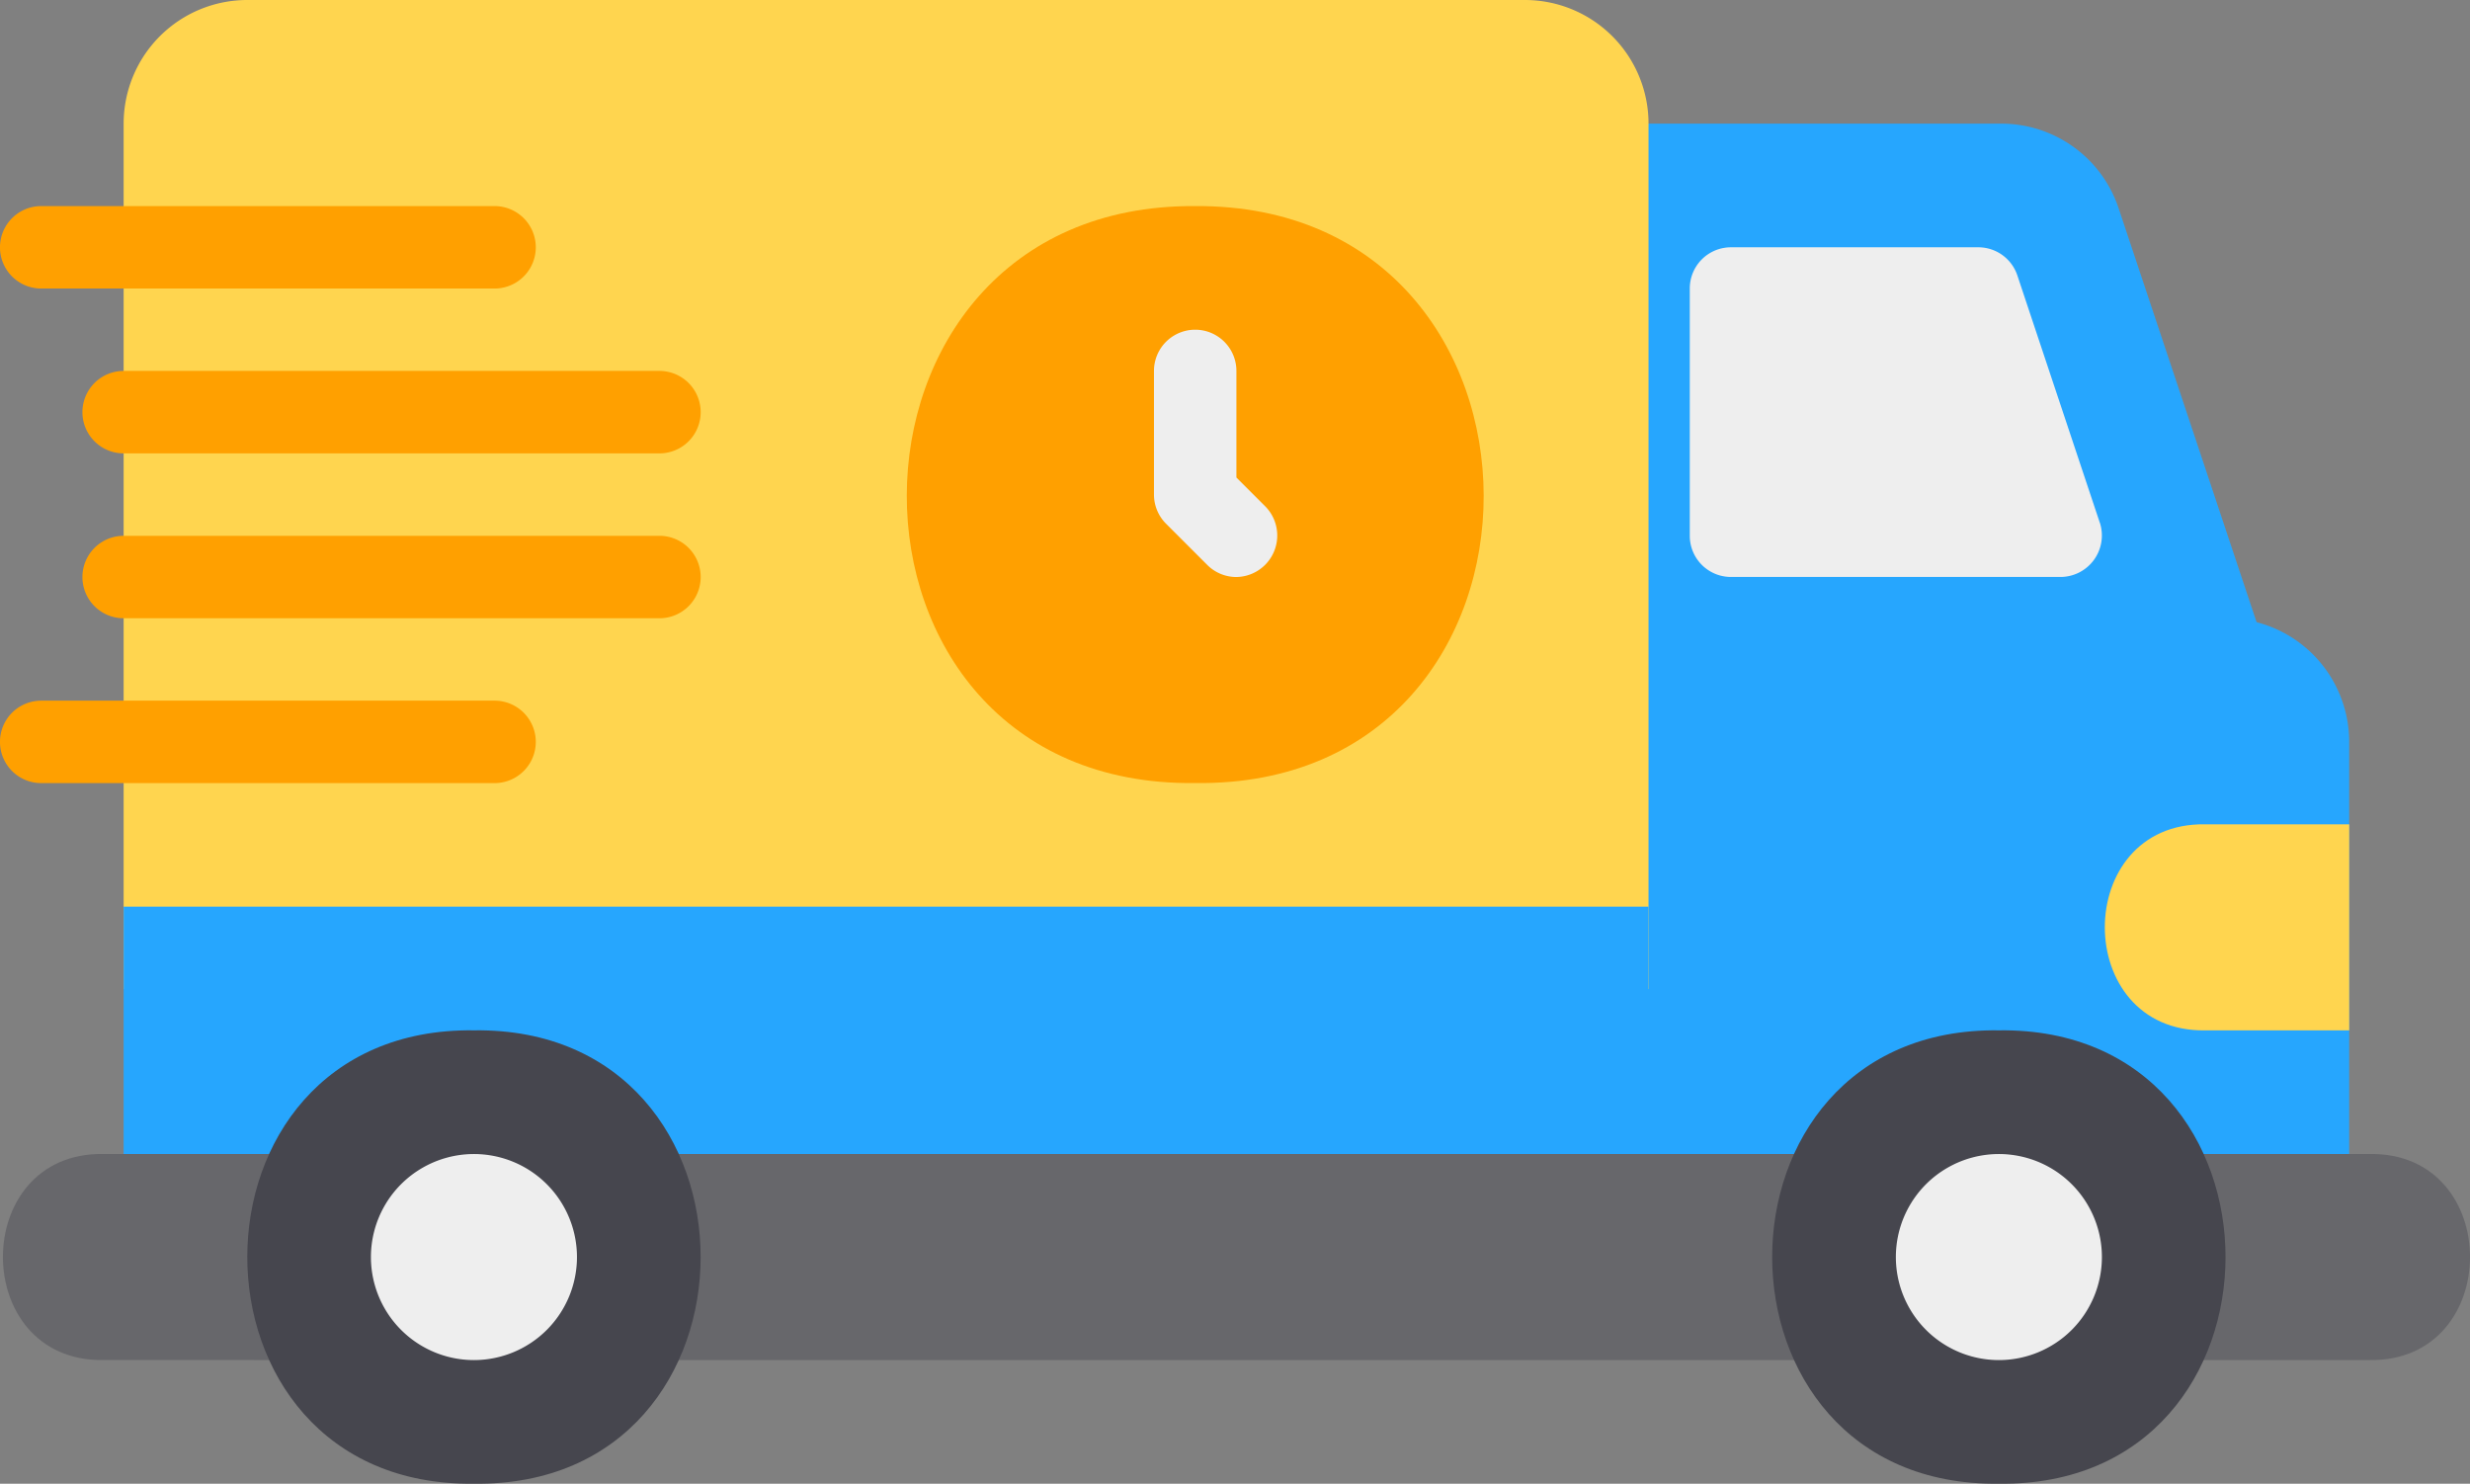
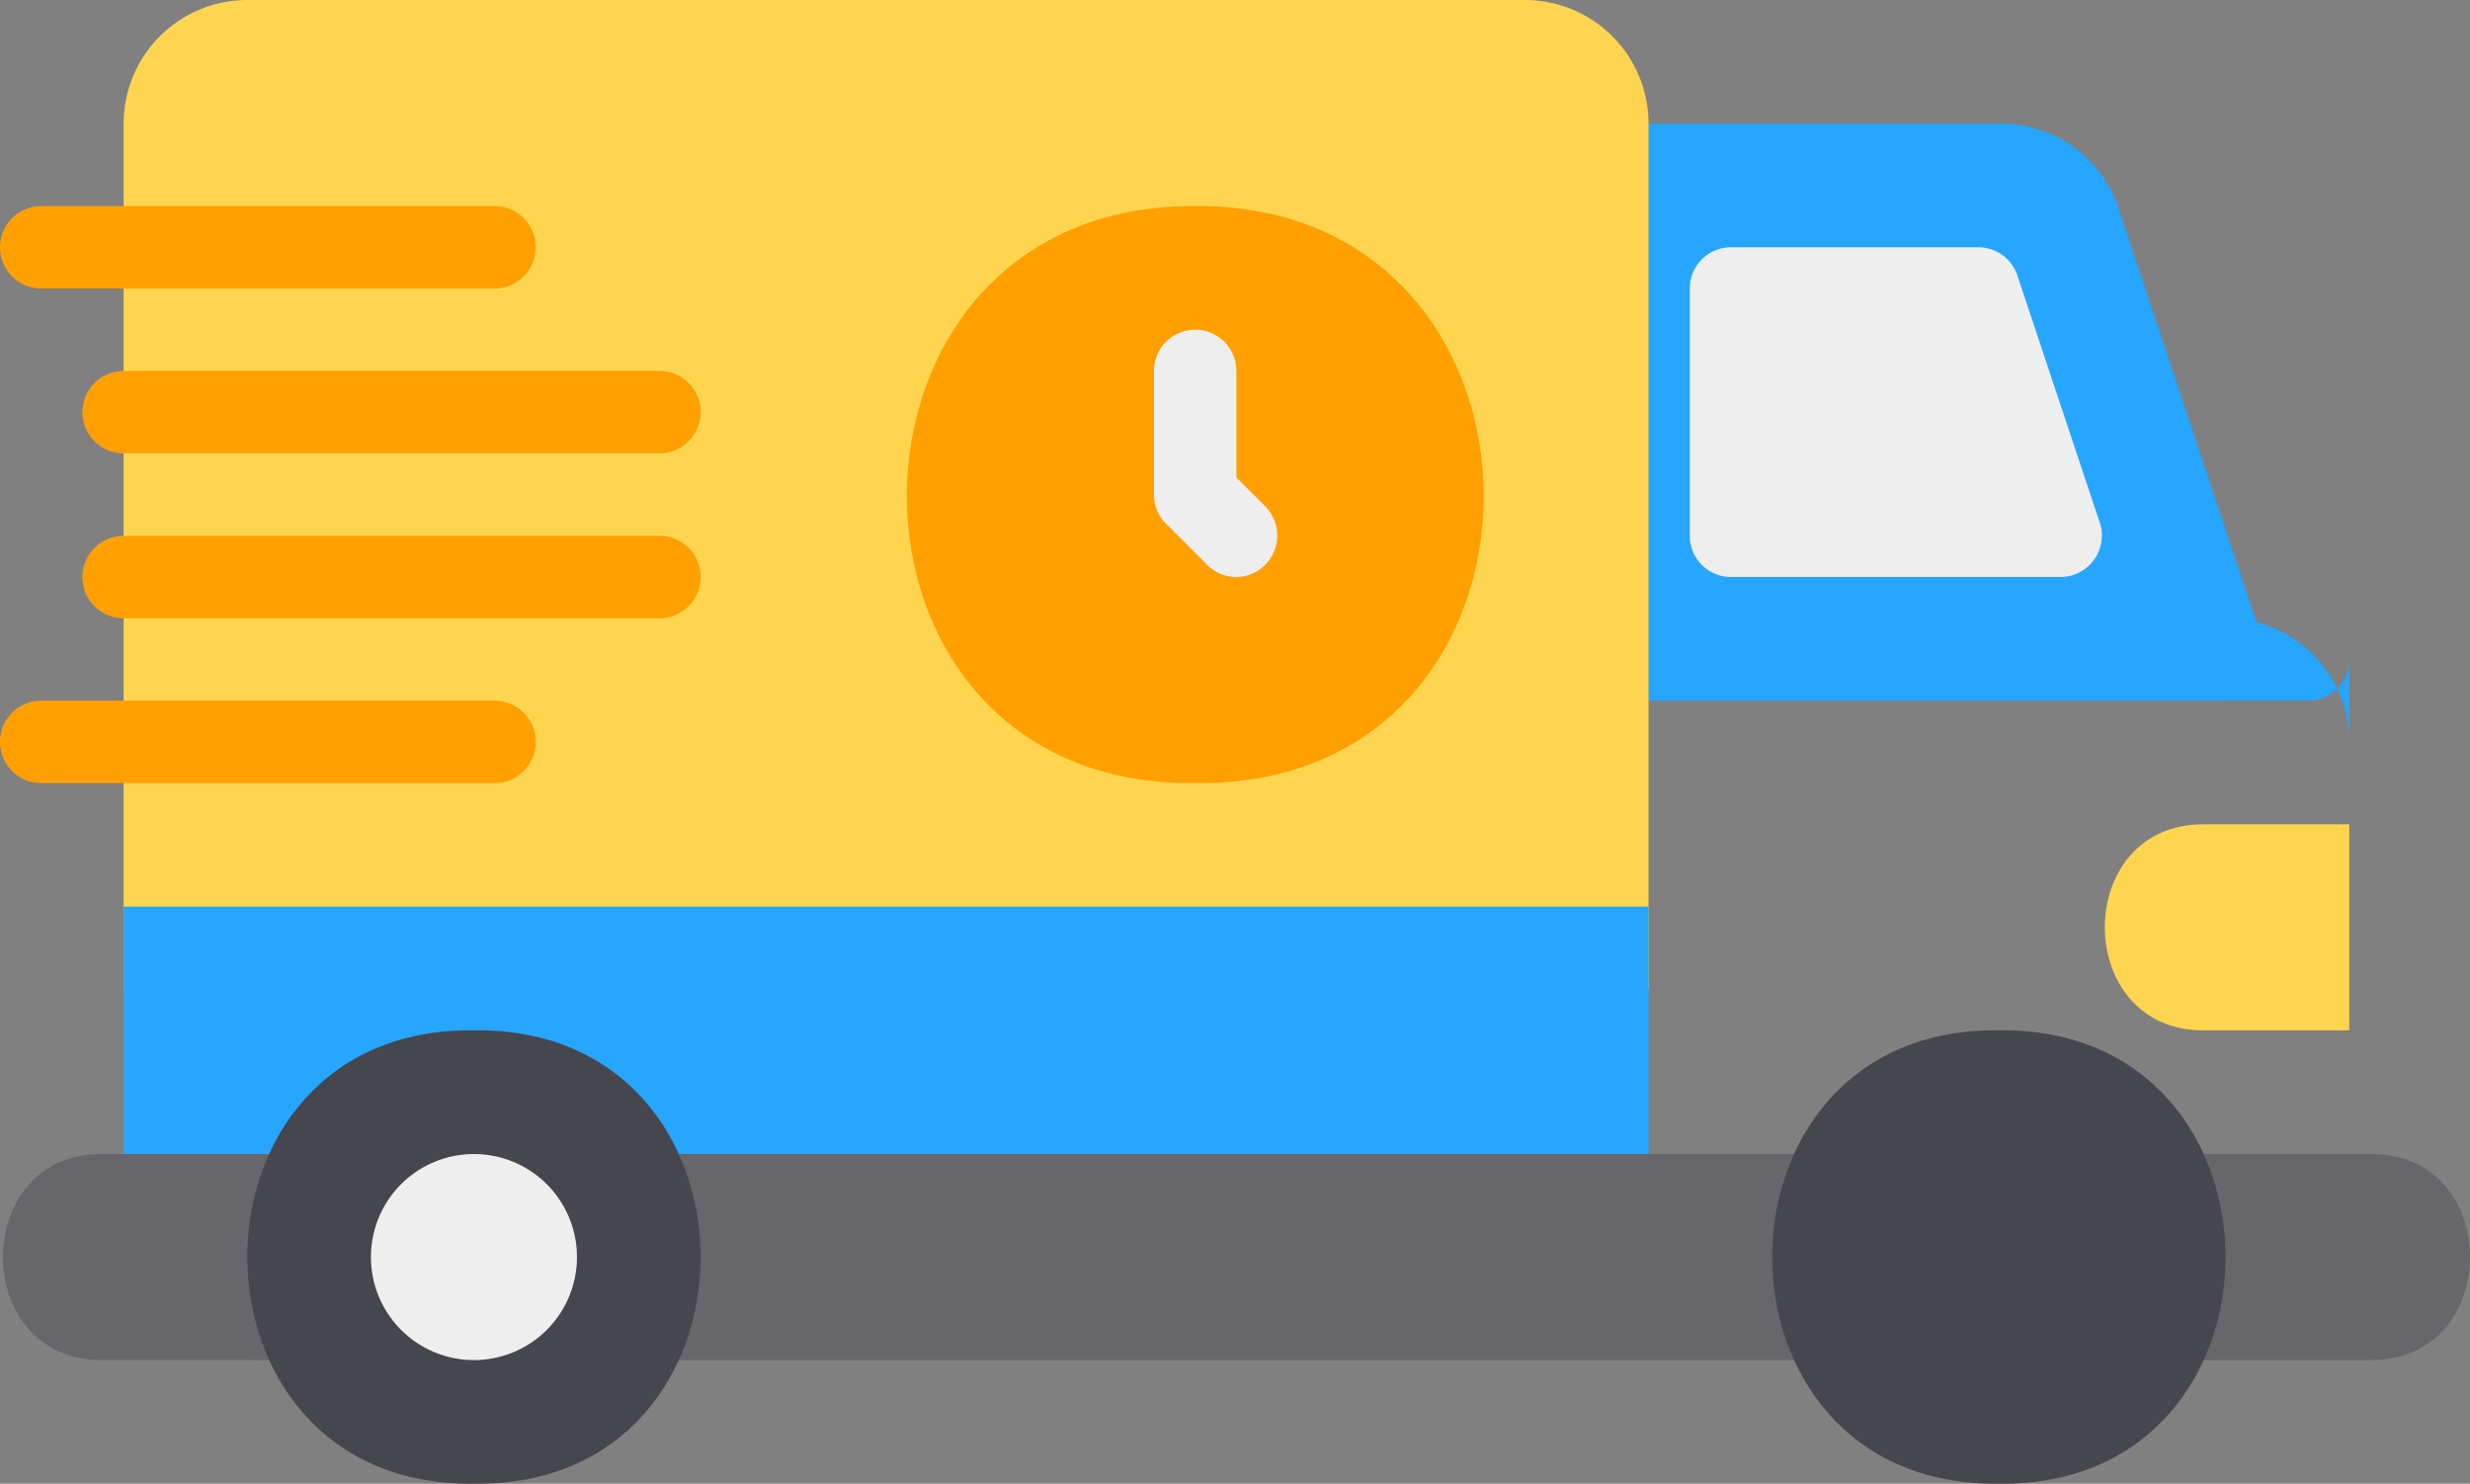
<svg xmlns="http://www.w3.org/2000/svg" width="49.943" height="30" viewBox="0 0 49.943 30">
  <rect x="0" y="0" width="49.943" height="30" fill="#808080" stroke="none" />
  <g id="_12_Fast_Delivery" data-name="12 Fast Delivery" transform="translate(-2 -14)">
-     <path id="Path_12106" data-name="Path 12106" d="M53.333,29h-12.5a.833.833,0,0,0-.833.833V40.667a.833.833,0,0,0,.833.833H55a.833.833,0,0,0,.833-.833V31.5A2.5,2.5,0,0,0,53.333,29Z" transform="translate(-6.333 -2.5)" fill="#26a6fe" />
+     <path id="Path_12106" data-name="Path 12106" d="M53.333,29h-12.5a.833.833,0,0,0-.833.833a.833.833,0,0,0,.833.833H55a.833.833,0,0,0,.833-.833V31.5A2.5,2.5,0,0,0,53.333,29Z" transform="translate(-6.333 -2.5)" fill="#26a6fe" />
    <path id="Path_12107" data-name="Path 12107" d="M54.124,27.57l-2.953-8.86A2.5,2.5,0,0,0,48.8,17H40.833a.833.833,0,0,0-.833.833v10a.833.833,0,0,0,.833.833h12.5a.839.839,0,0,0,.791-1.1Z" transform="translate(-6.333 -0.5)" fill="#26a6fe" />
    <path id="Path_12108" data-name="Path 12108" d="M51.291,25.57l-1.667-5a.833.833,0,0,0-.791-.57h-5a.833.833,0,0,0-.833.833v5a.833.833,0,0,0,.833.833H50.5a.839.839,0,0,0,.791-1.1Z" transform="translate(-6.833 -1)" fill="#eee" />
    <path id="Path_12109" data-name="Path 12109" d="M55.095,34c-2.7-.038-2.7,4.2,0,4.167h2.917V34Z" transform="translate(-8.511 -3.333)" fill="#ffd54f" />
    <path id="Path_12110" data-name="Path 12110" d="M33.333,14H7.5A2.5,2.5,0,0,0,5,16.5V34H35.833V16.5A2.5,2.5,0,0,0,33.333,14Z" transform="translate(-0.5 0)" fill="#ffd54f" />
    <path id="Path_12111" data-name="Path 12111" d="M29.834,19c-7.752-.054-7.8,11.762,0,11.666C37.637,30.764,37.585,18.948,29.834,19Z" transform="translate(-3.667 -0.833)" fill="#ffa000" />
    <path id="Path_12112" data-name="Path 12112" d="M34.167,36H5v5.833a.833.833,0,0,0,.833.833H35a.833.833,0,0,0,.833-.833V36Z" transform="translate(-0.5 -3.667)" fill="#26a6fe" />
    <path id="Path_12113" data-name="Path 12113" d="M49.928,42H4.095c-2.7-.038-2.7,4.2,0,4.167H49.928C52.63,46.2,52.631,41.963,49.928,42Z" transform="translate(-0.011 -4.667)" fill="#67676b" />
    <path id="Path_12114" data-name="Path 12114" d="M49.584,39c-6.112-.083-6.112,9.248,0,9.166C55.695,48.249,55.694,38.918,49.584,39Z" transform="translate(-7.167 -4.167)" fill="#46464e" />
    <path id="Path_12115" data-name="Path 12115" d="M12.584,39c-6.112-.083-6.112,9.248,0,9.166C18.695,48.249,18.694,38.918,12.584,39Z" transform="translate(-1 -4.167)" fill="#46464e" />
    <g id="Group_9110" data-name="Group 9110" transform="translate(9.5 20.667)">
      <path id="Path_12116" data-name="Path 12116" d="M13.083,42a2.083,2.083,0,1,0,0,4.166A2.083,2.083,0,1,0,13.083,42Z" transform="translate(-11 -25.333)" fill="#eee" />
-       <path id="Path_12117" data-name="Path 12117" d="M50.083,42a2.083,2.083,0,1,0,0,4.166A2.083,2.083,0,1,0,50.083,42Z" transform="translate(-17.166 -25.333)" fill="#eee" />
      <path id="Path_12118" data-name="Path 12118" d="M31.667,27a.831.831,0,0,1-.589-.244l-.833-.833A.833.833,0,0,1,30,25.333v-2.5a.833.833,0,1,1,1.667,0v2.155l.589.589A.839.839,0,0,1,31.667,27Z" transform="translate(-14.167 -22)" fill="#eee" />
    </g>
    <g id="Group_9111" data-name="Group 9111" transform="translate(2 18.167)">
      <path id="Path_12119" data-name="Path 12119" d="M12,32.667H2.833a.833.833,0,1,1,0-1.667H12a.833.833,0,1,1,0,1.667Z" transform="translate(-2 -21)" fill="#ffa000" />
      <path id="Path_12120" data-name="Path 12120" d="M15.667,28.667H4.833a.833.833,0,1,1,0-1.667H15.667a.833.833,0,1,1,0,1.667Z" transform="translate(-2.333 -20.333)" fill="#ffa000" />
      <path id="Path_12121" data-name="Path 12121" d="M12,20.667H2.833a.833.833,0,1,1,0-1.667H12a.833.833,0,1,1,0,1.667Z" transform="translate(-2 -19)" fill="#ffa000" />
      <path id="Path_12122" data-name="Path 12122" d="M15.667,24.667H4.833a.833.833,0,1,1,0-1.667H15.667a.833.833,0,1,1,0,1.667Z" transform="translate(-2.333 -19.667)" fill="#ffa000" />
    </g>
  </g>
</svg>